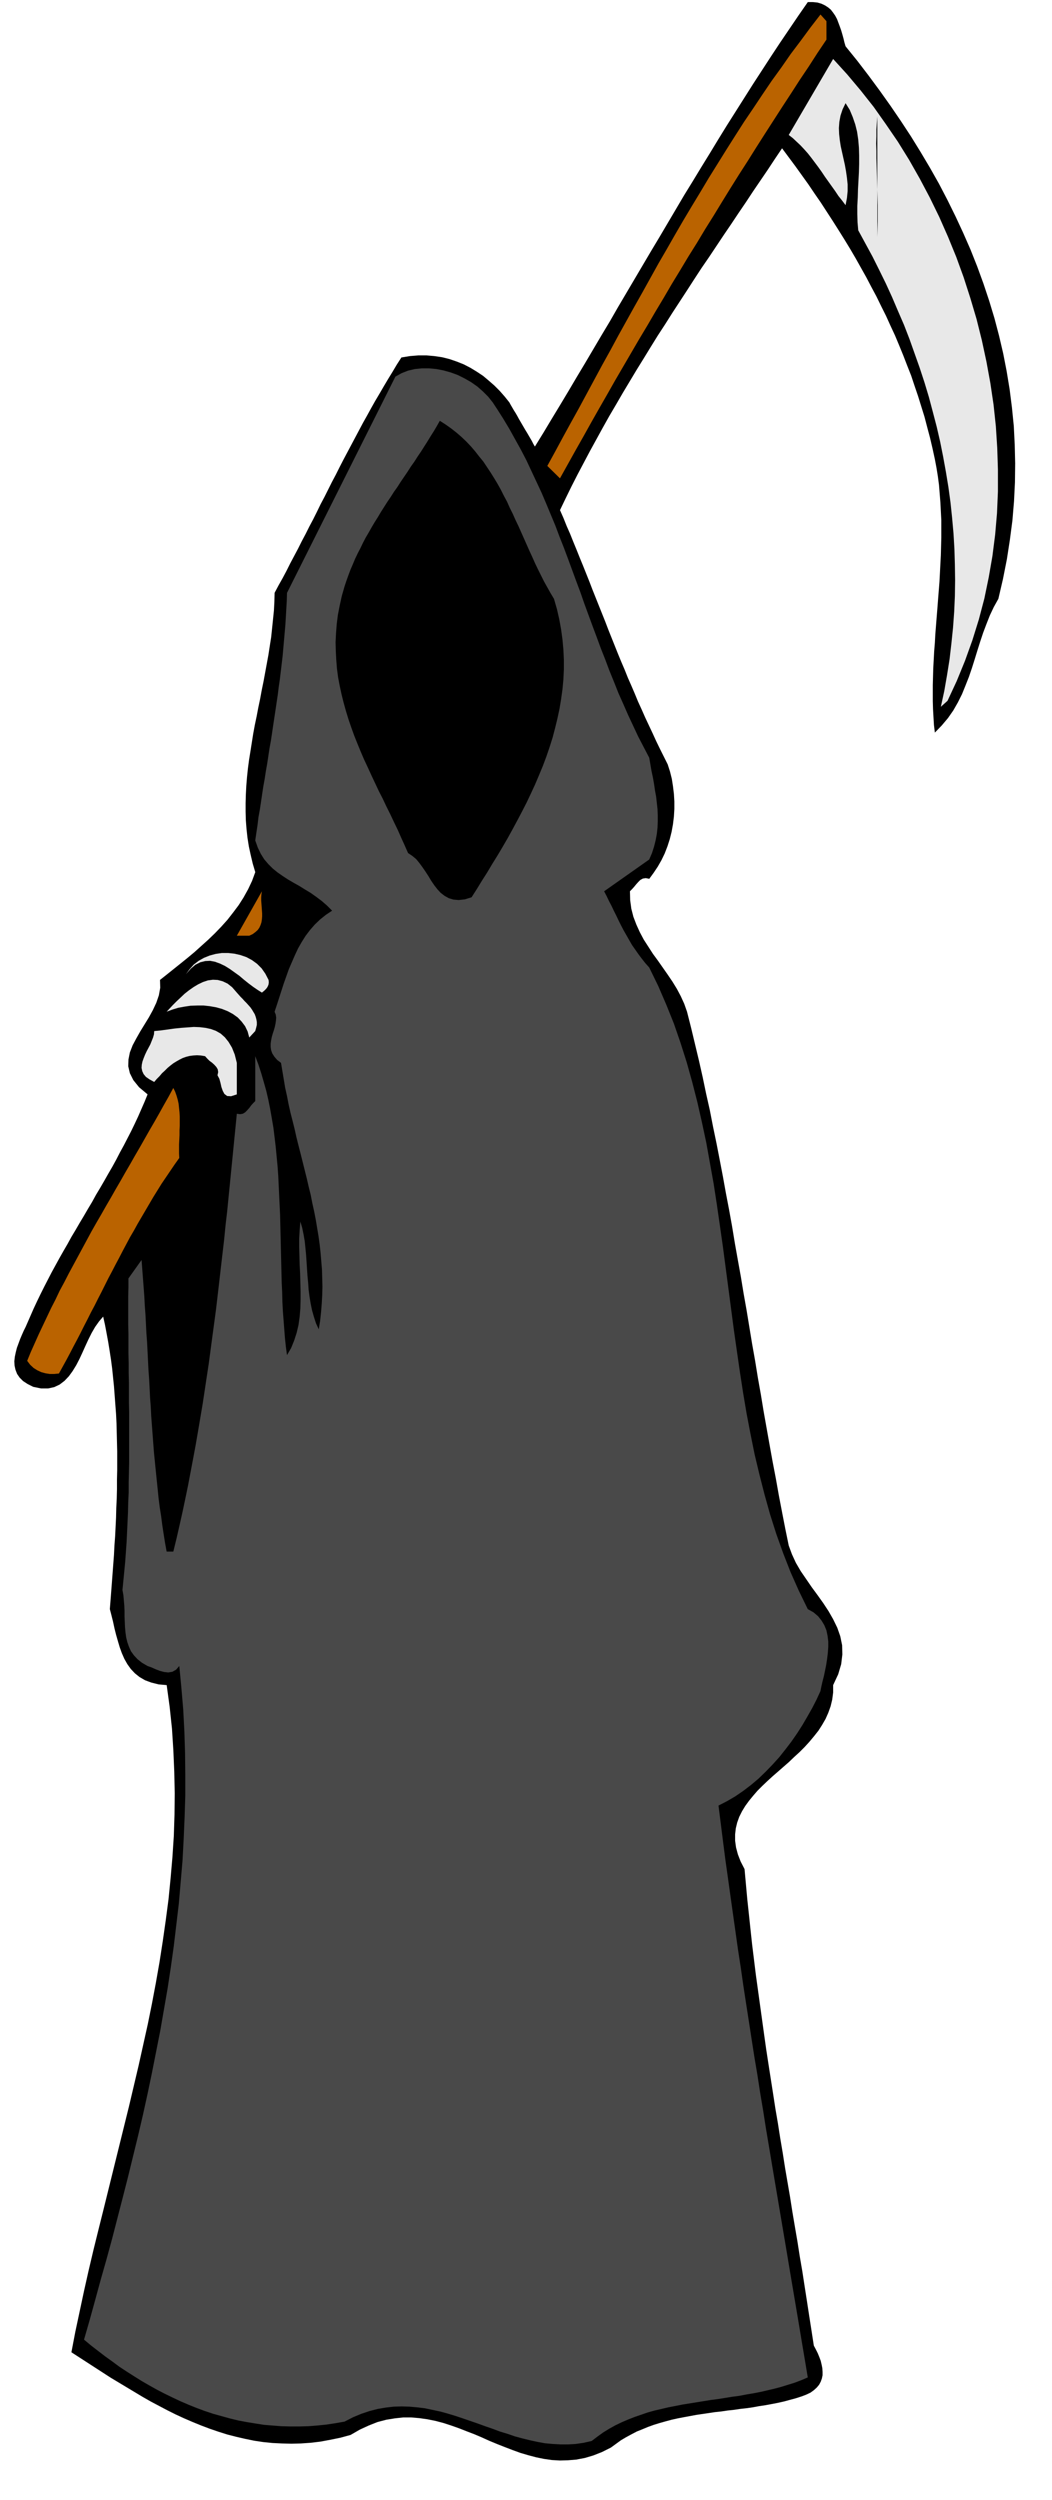
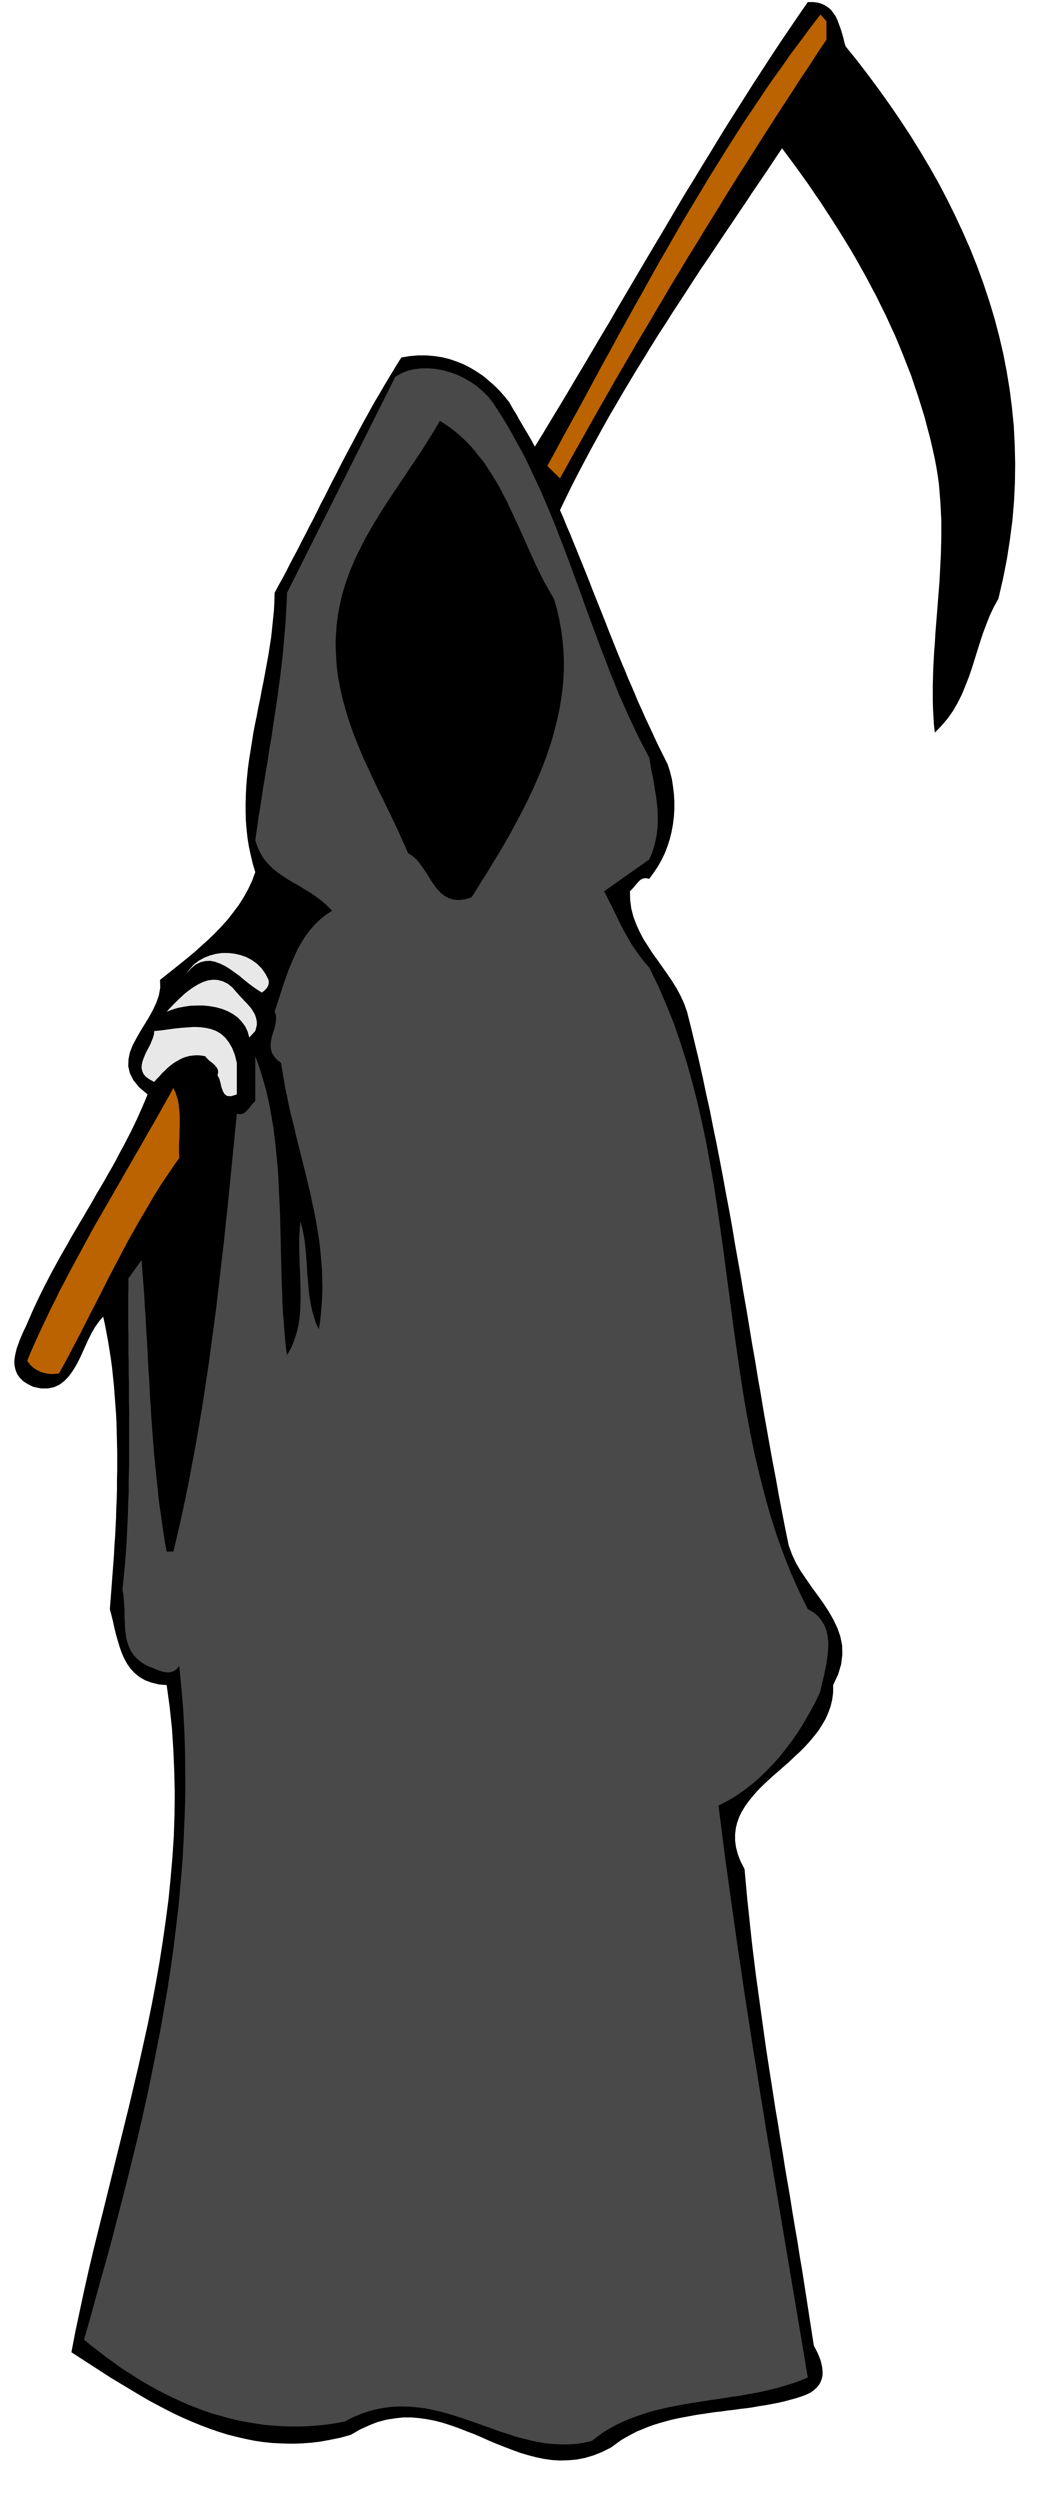
<svg xmlns="http://www.w3.org/2000/svg" width="4.571in" height="1042.08" fill-rule="evenodd" stroke-linecap="round" preserveAspectRatio="none" viewBox="0 0 4571 10855">
  <style>.brush2{fill:#000}.pen1{stroke:none}.brush3{fill:#ba6300}.brush4{fill:#e8e8e8}</style>
  <path d="m3674 201 51 63 49 64 48 65 47 66 45 66 44 67 42 68 41 69 39 69 37 71 35 71 33 71 32 73 29 73 27 74 25 75 23 76 20 76 18 77 15 77 13 79 10 79 8 80 4 80 2 82-1 82-4 82-7 84-11 84-13 84-17 86-20 86-20 36-17 36-15 38-14 37-13 39-12 38-12 39-12 38-13 38-15 38-15 37-18 36-20 35-23 33-27 32-30 31-4-33-2-34-2-35-1-34v-71l1-36 1-36 2-37 2-37 3-37 2-37 3-38 3-38 3-37 3-39 3-38 3-38 2-38 2-39 2-38 1-38 1-39v-76l-2-38-2-39-3-37-3-38-5-38-6-37-7-37-10-46-11-47-12-45-12-46-14-45-14-45-15-44-15-45-17-43-17-44-18-44-18-43-20-43-19-42-21-42-21-43-22-41-22-42-23-41-23-41-24-41-25-41-25-40-26-41-26-40-26-40-27-39-27-40-28-39-28-39-29-39-29-39-31 46-31 47-32 47-32 47-31 47-32 47-32 48-32 47-32 48-32 48-33 48-32 49-31 48-32 49-32 49-31 49-32 49-31 50-30 49-31 50-30 50-30 50-29 50-30 51-28 50-28 51-28 51-27 51-27 51-26 51-25 51-25 52 15 34 14 35 15 34 14 35 14 34 14 35 14 34 14 35 14 35 13 34 14 35 14 35 14 35 14 35 13 34 14 35 14 35 14 35 14 34 15 35 14 35 15 34 15 35 14 34 16 35 15 34 16 34 16 34 16 35 16 33 17 34 17 34 10 31 8 32 5 32 4 33 2 33v33l-2 33-4 33-6 33-8 32-10 31-12 31-14 29-16 28-18 27-19 26-15-3-13 2-11 6-9 9-9 10-9 11-9 10-9 9 1 39 5 37 9 35 13 34 15 33 17 32 20 31 20 31 22 30 21 30 21 30 21 31 19 31 17 32 15 33 12 34 18 71 17 71 17 71 16 71 15 72 16 71 14 72 15 72 14 72 14 73 13 72 14 73 13 72 12 73 13 73 13 72 12 73 13 73 12 73 12 73 13 73 12 74 13 73 12 73 13 73 13 73 13 72 14 73 13 73 14 73 14 72 15 73 14 38 17 37 21 36 24 35 24 35 25 34 25 35 23 35 20 35 18 37 13 37 8 39 1 40-5 42-13 44-22 47v32l-4 31-7 29-10 28-12 27-15 26-16 25-19 24-20 24-21 23-22 22-23 21-23 22-24 21-24 21-23 20-23 21-22 21-21 21-19 22-18 22-16 22-14 23-12 24-9 25-6 25-3 26v28l4 29 8 30 12 31 17 33 6 66 6 66 7 65 7 66 7 65 8 65 8 65 9 65 9 65 9 65 9 65 9 64 10 65 10 64 10 64 10 65 11 64 10 64 11 65 10 64 11 64 11 64 10 64 11 65 11 64 10 64 11 64 10 65 10 64 10 65 10 64 10 65 9 17 8 16 7 17 6 16 4 17 3 15 1 16v15l-3 14-5 14-7 13-10 12-12 11-15 11-19 9-21 8-25 8-26 7-26 7-27 6-26 5-27 5-27 4-27 5-28 4-27 3-27 4-28 3-27 4-28 3-27 4-27 4-27 4-27 5-27 5-26 5-27 6-26 7-25 7-26 8-25 9-24 10-25 10-23 12-24 13-22 13-22 16-22 16-38 19-38 15-37 11-37 7-36 3-35 1-35-2-35-5-34-7-34-9-34-10-33-12-34-13-33-13-34-14-33-15-33-14-34-13-33-13-34-12-34-11-34-9-35-7-35-5-35-3h-36l-36 4-37 6-38 10-38 15-39 18-40 23-44 12-44 9-43 8-42 5-43 3-41 1-41-1-41-2-40-4-40-6-39-8-39-9-39-10-38-12-38-13-37-14-37-15-37-16-37-17-36-18-36-19-36-19-35-20-35-21-35-21-35-21-35-21-34-22-34-22-34-22-34-22-34-22 17-89 19-89 19-89 20-89 21-89 22-89 22-88 22-89 22-89 22-89 22-89 22-89 21-89 21-89 20-90 20-90 18-89 17-90 16-91 14-90 13-91 12-91 9-91 8-92 6-92 3-92 1-93-2-93-4-94-6-94-10-94-13-95-35-3-32-8-27-10-24-14-20-16-18-19-15-21-13-23-11-25-9-25-8-27-8-28-7-28-6-28-7-28-7-27 3-38 3-39 3-39 3-40 3-40 3-40 2-40 3-40 2-41 2-41 1-41 2-41 1-41v-41l1-41v-82l-1-40-1-41-1-41-2-40-3-40-3-40-3-40-4-39-4-39-5-38-6-39-6-37-7-38-7-37-8-36-18 21-17 24-15 26-14 28-13 28-13 29-13 28-14 27-16 26-16 22-19 20-21 16-23 11-27 6h-31l-34-7-24-12-20-13-15-15-11-16-7-18-4-18-1-19 2-19 4-19 5-20 7-19 7-19 8-19 8-18 8-16 7-16 14-32 14-32 15-32 15-31 16-32 16-31 16-31 17-31 17-31 17-30 18-31 17-31 18-30 18-31 18-30 18-31 18-30 17-31 18-30 18-31 17-30 18-31 17-31 16-31 17-31 16-31 16-31 15-31 15-32 14-32 14-32 13-32-37-31-25-31-15-30-7-30 1-30 6-30 12-31 16-30 17-30 19-31 19-31 17-31 15-32 11-32 6-33-1-34 29-23 30-24 30-24 31-25 30-25 30-27 30-27 29-28 27-28 27-30 25-32 24-32 21-33 20-36 17-36 14-38-11-37-9-38-8-37-6-38-4-37-3-38-1-37v-38l1-37 2-38 3-37 4-38 5-38 6-37 6-38 6-38 7-38 8-38 7-37 8-38 7-38 8-39 7-38 7-38 7-38 6-39 6-38 4-38 4-39 4-39 2-38 1-39 17-32 18-32 17-32 16-32 17-32 17-32 16-32 17-32 16-32 17-32 16-32 16-33 17-32 16-32 16-32 17-32 16-32 17-33 17-32 17-32 17-32 17-32 17-32 18-32 17-31 18-32 19-32 18-31 19-32 19-31 19-32 20-31 37-6 37-3h35l34 3 34 5 32 8 32 11 30 12 29 15 28 17 27 18 25 21 24 21 23 23 22 25 20 25 6 11 7 12 7 12 7 11 7 12 7 13 7 12 7 12 7 12 7 12 8 13 7 12 7 12 7 12 6 12 7 12 37-60 36-60 37-61 36-60 36-61 36-60 36-61 36-61 36-60 35-61 36-61 36-61 36-61 36-61 36-60 36-61 36-61 36-61 37-60 37-61 37-60 37-61 37-60 38-60 38-60 38-60 39-60 39-60 39-59 40-59 40-59 41-59h22l20 2 17 5 15 7 14 9 12 10 10 13 9 13 8 15 6 16 6 16 6 17 5 17 5 18 4 17 5 17z" class="pen1 brush2" />
  <path d="M3591 92v80l-39 58-38 59-39 58-38 59-38 58-38 59-38 59-37 58-37 59-38 59-37 59-37 60-36 59-37 59-36 60-37 59-36 60-36 59-35 60-36 60-35 60-36 60-35 60-35 60-35 60-34 60-35 61-34 60-34 61-34 60-34 61-34 61-55-54 34-62 34-63 34-62 35-63 34-63 34-63 34-63 35-63 34-63 35-63 35-63 35-62 35-63 35-63 36-62 36-63 36-62 37-62 37-61 37-62 38-61 38-61 38-60 39-61 40-59 40-60 40-59 42-58 41-59 43-57 42-57 44-57 26 29z" class="pen1 brush3" />
-   <path d="m4117 3043-29 26 15-69 12-69 11-69 8-69 7-68 5-69 3-68 1-68-1-68-2-68-4-68-6-67-7-67-9-66-11-67-12-66-13-65-15-65-17-65-17-64-19-63-21-64-22-62-22-62-24-62-26-60-26-61-27-59-29-59-29-58-31-57-31-57-3-35-1-35v-36l2-37 1-36 2-36 2-37 1-36v-36l-1-35-3-35-5-34-8-32-11-32-13-31-18-29-13 27-9 27-5 27-2 27 1 26 3 27 4 26 6 27 6 27 6 27 5 28 4 28 3 29v29l-3 30-6 31-15-20-16-20-14-21-15-21-15-21-15-21-14-21-15-21-15-20-15-20-15-19-16-18-16-17-17-16-16-15-18-14 193-330 61 67 58 69 57 72 53 75 52 76 49 79 46 81 44 83 41 84 38 86 36 88 32 88 29 90 27 91 23 92 20 93 17 93 14 94 10 94 6 94 3 94v95l-4 94-8 93-12 94-16 92-19 92-24 91-28 90-32 89-36 88-40 86z" class="pen1 brush4" />
  <path d="m3812 1029 1-34 1-34v-69l-1-35-1-34-1-35-1-34-1-34-1-33v-32l-1-32 1-31v-30l2-29 2-27v523z" class="pen1 brush2" />
  <path d="m2158 1773 28 44 27 45 25 45 25 45 24 46 22 47 22 47 22 47 20 47 20 48 20 48 18 48 19 48 18 48 18 49 18 49 18 48 17 49 18 49 18 49 18 48 18 49 19 48 18 48 20 49 19 48 21 47 21 48 22 47 22 47 24 46 24 46 5 29 5 29 6 28 5 28 4 28 5 27 3 27 3 27 1 27v27l-1 27-3 27-5 27-7 28-9 28-12 28-196 138 11 21 10 21 11 21 10 21 11 22 10 21 11 22 11 21 12 21 12 21 12 21 14 20 14 20 15 20 15 19 17 19 39 80 35 81 33 82 29 84 27 85 24 86 22 86 20 88 19 89 16 89 16 89 14 91 13 90 13 91 12 91 12 91 12 91 12 91 13 91 13 90 14 91 15 89 17 89 18 89 21 88 22 86 24 86 27 85 30 84 32 82 36 81 39 80 25 14 20 17 15 19 12 20 9 22 5 24 3 24v25l-2 26-3 25-4 26-5 25-5 24-6 23-5 22-4 20-17 37-19 37-21 37-21 36-23 36-25 36-26 34-27 34-29 32-30 31-31 30-32 27-34 26-35 24-36 21-37 19 10 79 10 79 10 78 11 78 11 79 11 78 11 78 11 78 12 78 11 77 12 78 12 77 12 78 12 77 13 77 12 78 13 77 12 77 13 77 13 78 13 77 13 77 13 77 13 77 13 77 13 78 13 77 13 77 13 77 13 78 13 77 13 78-28 12-29 11-29 9-29 9-30 8-30 7-30 7-31 6-30 5-31 6-31 4-31 5-31 5-31 4-31 5-31 5-31 5-31 5-30 6-31 6-30 7-30 7-29 8-29 10-29 10-28 11-28 12-27 13-27 15-26 16-25 18-25 19-35 8-34 5-34 2h-33l-34-2-33-3-33-6-32-7-33-8-33-9-32-11-33-10-32-12-32-11-33-12-32-11-32-11-33-11-33-10-33-9-33-7-33-7-33-4-34-3-34-1-34 1-35 4-35 6-35 9-36 12-36 15-37 19-40 7-40 6-39 4-39 3-39 1h-39l-38-1-39-3-37-3-38-6-37-6-37-7-37-9-36-10-36-10-36-12-35-13-35-14-35-15-34-16-35-17-33-17-34-19-33-19-32-20-33-21-32-21-31-23-32-23-30-23-31-24-30-25 25-87 24-87 24-88 25-88 24-88 23-89 23-89 23-90 22-90 22-90 21-90 20-91 19-91 18-91 18-91 16-92 16-92 14-92 13-93 11-92 11-93 8-93 8-93 5-94 4-93 3-94v-94l-1-93-3-94-5-95-8-94-9-94-14 16-16 9-18 3-18-2-19-5-18-7-18-8-17-6-24-14-19-15-16-17-13-18-9-20-7-20-5-21-3-22-2-22-1-23-1-24v-23l-1-23-2-23-2-23-4-22 4-41 4-41 4-42 3-42 3-42 2-43 2-42 2-43 1-44 2-43v-43l1-44 1-44v-217l-1-44v-86l-1-43v-42l-1-42v-84l-1-41v-122l1-39v-39l57-80 3 39 3 40 3 39 3 40 2 40 3 39 2 40 2 40 3 40 2 40 2 40 2 40 3 41 2 40 2 40 3 40 2 40 3 40 3 40 3 40 3 39 4 40 4 40 4 39 4 39 4 40 5 39 6 38 5 39 6 39 6 38 7 38h29l14-57 13-57 13-58 12-57 12-58 11-58 11-58 11-59 10-58 10-59 10-59 9-59 9-60 9-59 8-60 8-60 8-59 8-60 7-60 7-60 7-61 7-60 7-60 6-61 7-60 6-61 6-60 6-61 6-60 6-61 6-60 6-61 14 2 12-2 10-6 9-9 9-10 8-11 9-10 9-9v-195l14 37 12 37 11 38 11 39 9 39 8 40 7 40 7 41 5 41 5 42 4 42 4 42 3 42 2 42 2 43 2 42 2 43 1 42 1 43 1 42 1 42 1 42 1 42 1 41 2 41 1 41 2 40 3 39 3 39 3 39 4 38 5 37 18-31 13-32 11-34 8-34 5-36 3-36 1-37v-38l-1-38-1-38-2-38-1-39-1-38v-37l2-37 3-37 8 27 6 29 5 29 3 29 3 31 2 30 2 31 2 30 3 31 2 30 4 30 5 30 6 29 8 28 9 28 12 26 6-37 4-38 3-37 2-36 1-37-1-37-1-37-3-36-3-36-4-37-5-36-6-36-6-36-7-36-8-36-7-36-9-36-8-35-9-36-9-36-9-36-9-35-9-36-8-36-9-36-9-35-8-36-7-36-8-36-6-36-6-36-6-36-17-13-12-14-9-14-5-14-2-14v-15l2-14 3-15 4-14 5-15 4-14 3-14 2-14 1-13-2-13-5-12 10-30 10-31 10-31 10-31 11-31 11-31 13-30 13-30 14-30 16-28 17-27 19-25 21-24 23-22 25-20 27-18-22-22-23-20-24-18-24-17-25-15-24-15-25-14-24-14-23-15-23-16-21-17-19-19-18-21-15-24-13-27-11-31 5-34 5-33 4-34 6-33 5-33 5-34 5-33 6-33 5-33 6-34 5-33 5-33 6-33 5-33 5-34 5-33 5-33 5-34 5-33 4-33 5-34 4-34 4-33 4-34 3-34 3-34 3-34 3-34 2-34 2-35 2-34 1-35 471-939 27-15 28-11 30-7 30-3h31l32 3 31 6 32 9 30 11 30 15 28 16 27 19 24 21 23 23 20 25 17 26z" class="pen1" style="fill:#494949" />
  <path d="m2407 2600 13 45 10 44 8 44 6 44 4 44 2 43v43l-2 43-4 43-6 43-7 42-9 42-10 41-11 42-13 41-14 41-15 40-17 41-17 40-18 39-19 40-20 39-20 38-21 39-21 38-22 38-22 37-23 37-22 37-23 36-22 36-23 36-29 9-27 3-23-2-20-6-18-10-17-13-14-15-14-18-13-19-12-20-13-20-13-19-14-19-14-17-17-14-18-12-15-34-15-33-15-34-16-33-16-34-17-34-16-34-17-33-16-34-16-34-16-35-16-34-15-35-14-34-14-35-13-36-12-35-11-36-10-36-9-36-8-37-7-37-5-38-3-38-2-38-1-39 2-39 3-39 5-40 8-41 9-41 12-42 8-24 9-25 9-24 10-23 10-24 11-23 12-23 11-23 12-23 13-22 13-23 13-22 14-22 13-22 14-22 14-22 15-22 14-22 15-21 14-22 15-22 15-22 14-22 15-21 14-22 15-22 14-22 14-22 14-23 14-22 13-22 13-23 25 16 24 17 23 18 22 19 21 20 20 21 18 21 18 23 18 22 16 24 16 24 15 24 15 25 14 25 13 26 14 26 12 27 13 26 12 27 13 27 12 27 12 27 12 27 12 27 12 26 12 27 13 27 13 26 13 26 14 25 14 25 15 25z" class="pen1 brush2" />
  <path d="m2295 3345-15 31-16 32-15 31-15 32-15 32-16 32-16 32-16 31-17 32-17 31-17 31-19 31-19 31-20 30-20 29-22 29-31-13-28-17-25-19-24-22-21-24-20-26-19-28-18-29-17-30-17-30-16-31-17-31-18-30-18-29-20-28-21-27-11-26-11-27-11-27-11-27-11-27-10-28-11-29-10-28-9-29-9-29-9-30-8-29-8-30-7-30-7-30-6-30-5-30-4-30-4-31-2-30-2-30-1-31 1-30 1-31 2-30 4-30 5-30 6-30 7-30 9-29 10-30 12-29 331-606 30 37 31 37 30 39 29 39 29 41 29 41 27 42 27 43 26 44 25 44 24 45 23 45 22 46 20 46 19 47 17 47 15 48 14 48 11 48 10 49 8 49 5 48 3 49 1 49-2 49-4 49-7 49-9 49-13 49-16 48-18 48-22 48z" class="pen1 brush2" />
-   <path d="M1083 4063h-54l109-193-2 13-1 14v13l1 14 1 14 1 14 1 14v13l-1 13-2 13-4 12-5 11-7 10-10 9-12 9-15 7z" class="pen1 brush3" />
  <path d="m1167 4255 1 10-1 9-3 8-4 7-5 6-6 6-6 5-5 4-19-12-19-13-20-15-20-16-20-17-21-15-21-15-21-13-21-10-22-8-21-4-21 1-21 5-22 11-20 17-21 24 16-22 18-20 21-16 23-13 25-10 26-7 27-4h28l27 3 26 6 26 9 24 13 22 16 20 20 16 23 14 27z" class="pen1 brush4" />
  <path d="m1109 4477-26 28-7-26-11-23-15-20-17-18-21-15-22-12-25-10-25-7-28-5-27-3h-28l-29 1-27 4-27 5-26 8-24 9 13-14 14-15 16-16 17-16 18-17 19-15 20-14 20-12 21-10 21-7 22-3 21 1 22 6 21 10 20 16 20 23 8 9 8 9 9 9 8 9 9 9 9 10 8 9 7 10 6 10 6 10 4 11 3 11 2 12v12l-3 13-4 14zm-80 138v137l-25 8-17-1-12-9-7-13-6-17-4-18-5-18-8-15 3-14-2-12-6-10-9-10-10-9-11-8-10-10-9-10-18-3-17-1-17 1-15 2-16 4-14 5-14 7-14 8-13 8-13 10-12 10-12 12-12 11-11 13-12 12-11 13-20-11-16-11-10-12-6-13-3-14 1-14 3-14 5-14 6-15 7-15 8-15 8-15 6-15 6-15 4-14 1-14 30-3 29-4 29-4 29-3 28-2 27-2 26 1 25 3 23 5 22 8 21 12 18 16 16 20 15 25 12 30 9 36z" class="pen1 brush4" />
  <path d="m779 5028-20 28-19 28-19 28-19 28-18 29-18 29-17 29-17 29-17 29-17 29-16 29-17 29-16 30-16 30-15 29-16 30-15 29-16 30-15 30-15 30-15 29-15 30-16 30-15 30-15 29-15 30-15 29-16 30-15 29-16 30-16 29-16 29-20 2h-20l-19-3-18-5-17-8-16-10-15-14-13-17 16-39 17-38 17-38 18-38 18-38 18-38 19-37 18-38 20-37 19-37 20-37 20-37 20-37 20-37 20-37 21-37 21-36 21-37 21-36 21-37 21-36 21-37 21-36 21-37 21-36 21-37 21-37 21-36 21-37 20-36 21-37 20-37 8 16 6 17 5 17 4 18 2 19 2 19 1 19v39l-1 20v21l-1 20-1 20v40l1 19z" class="pen1 brush3" />
  <path d="m753 6352 1-39v-79l-2-39-3-40-3-40-4-40-4-40-4-40-5-41-5-40-5-40-4-40-5-40-4-40-3-40-3-40-2-40-2-39v-39l1-39 2-39 3-38 4-38 7-38 7-38 10-36 11-37 14-36 15-35 18-36 20-34 137-222-6 46-5 46-6 46-5 46-5 46-5 46-5 47-5 46-5 46-5 47-4 46-5 46-5 46-5 47-5 46-5 46-5 46-5 46-6 46-6 46-5 45-7 46-6 46-6 45-7 45-7 45-8 45-8 45-8 44-9 45-9 44-9 44z" class="pen1 brush2" />
</svg>